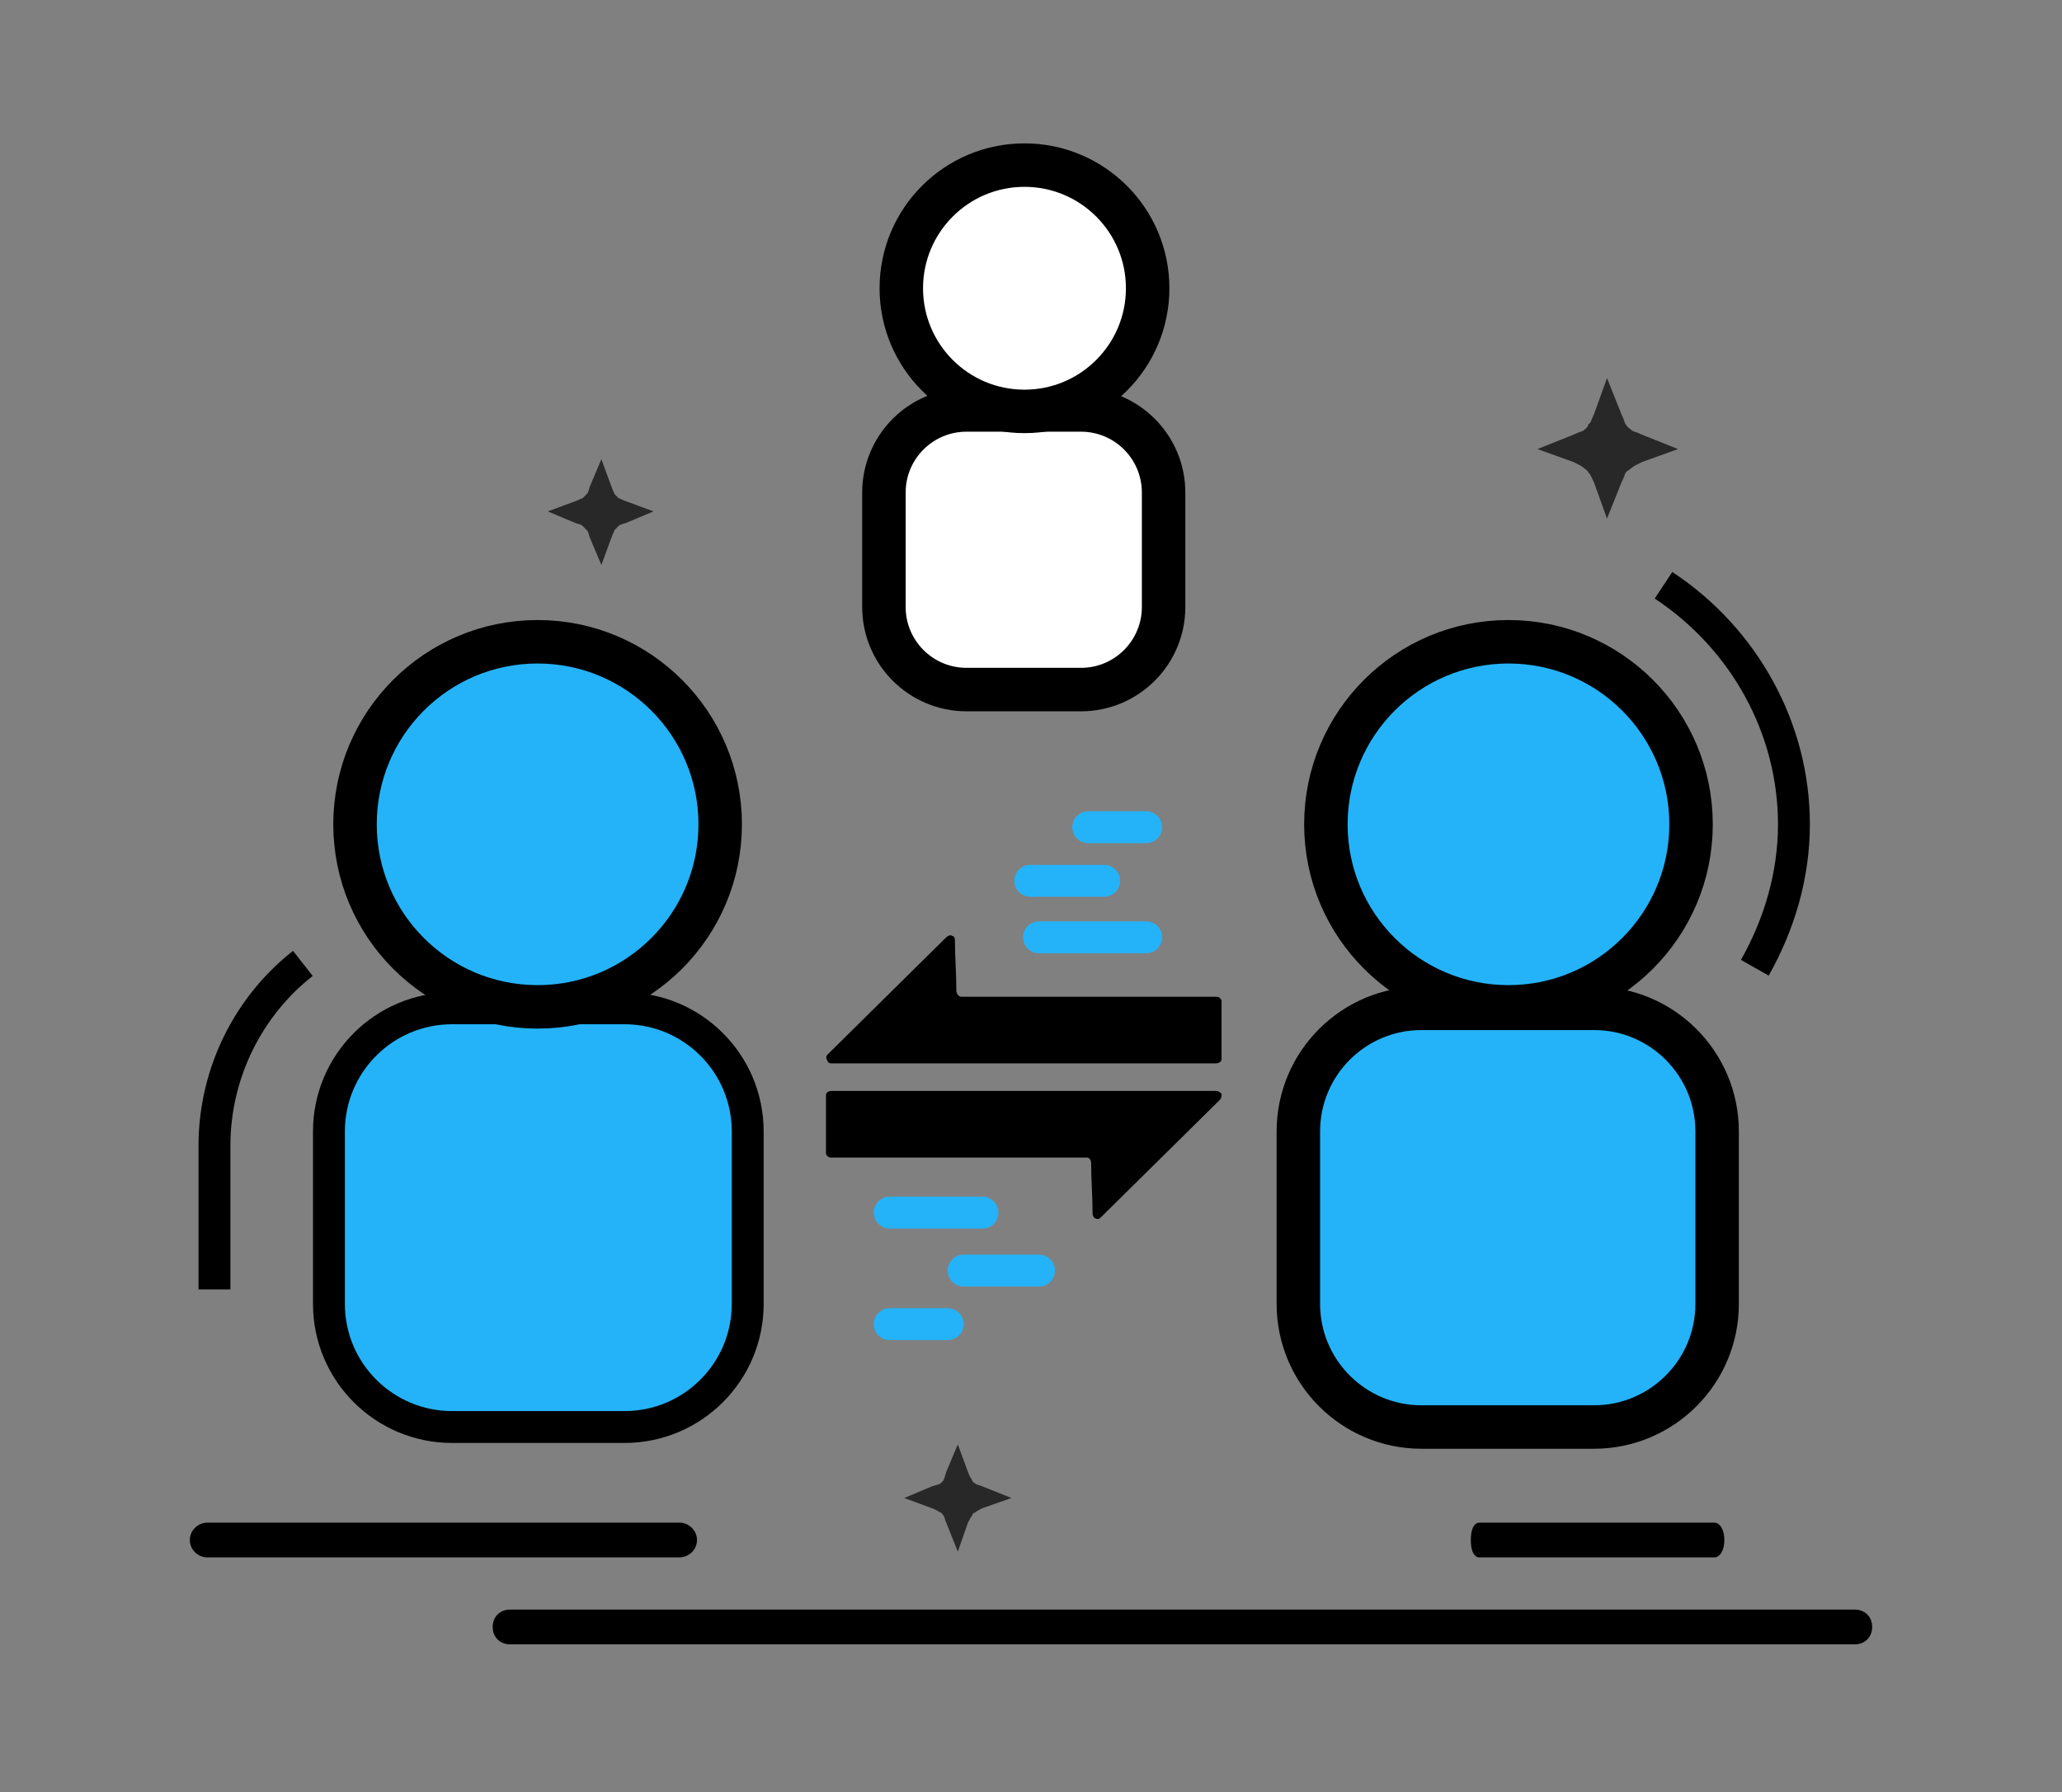
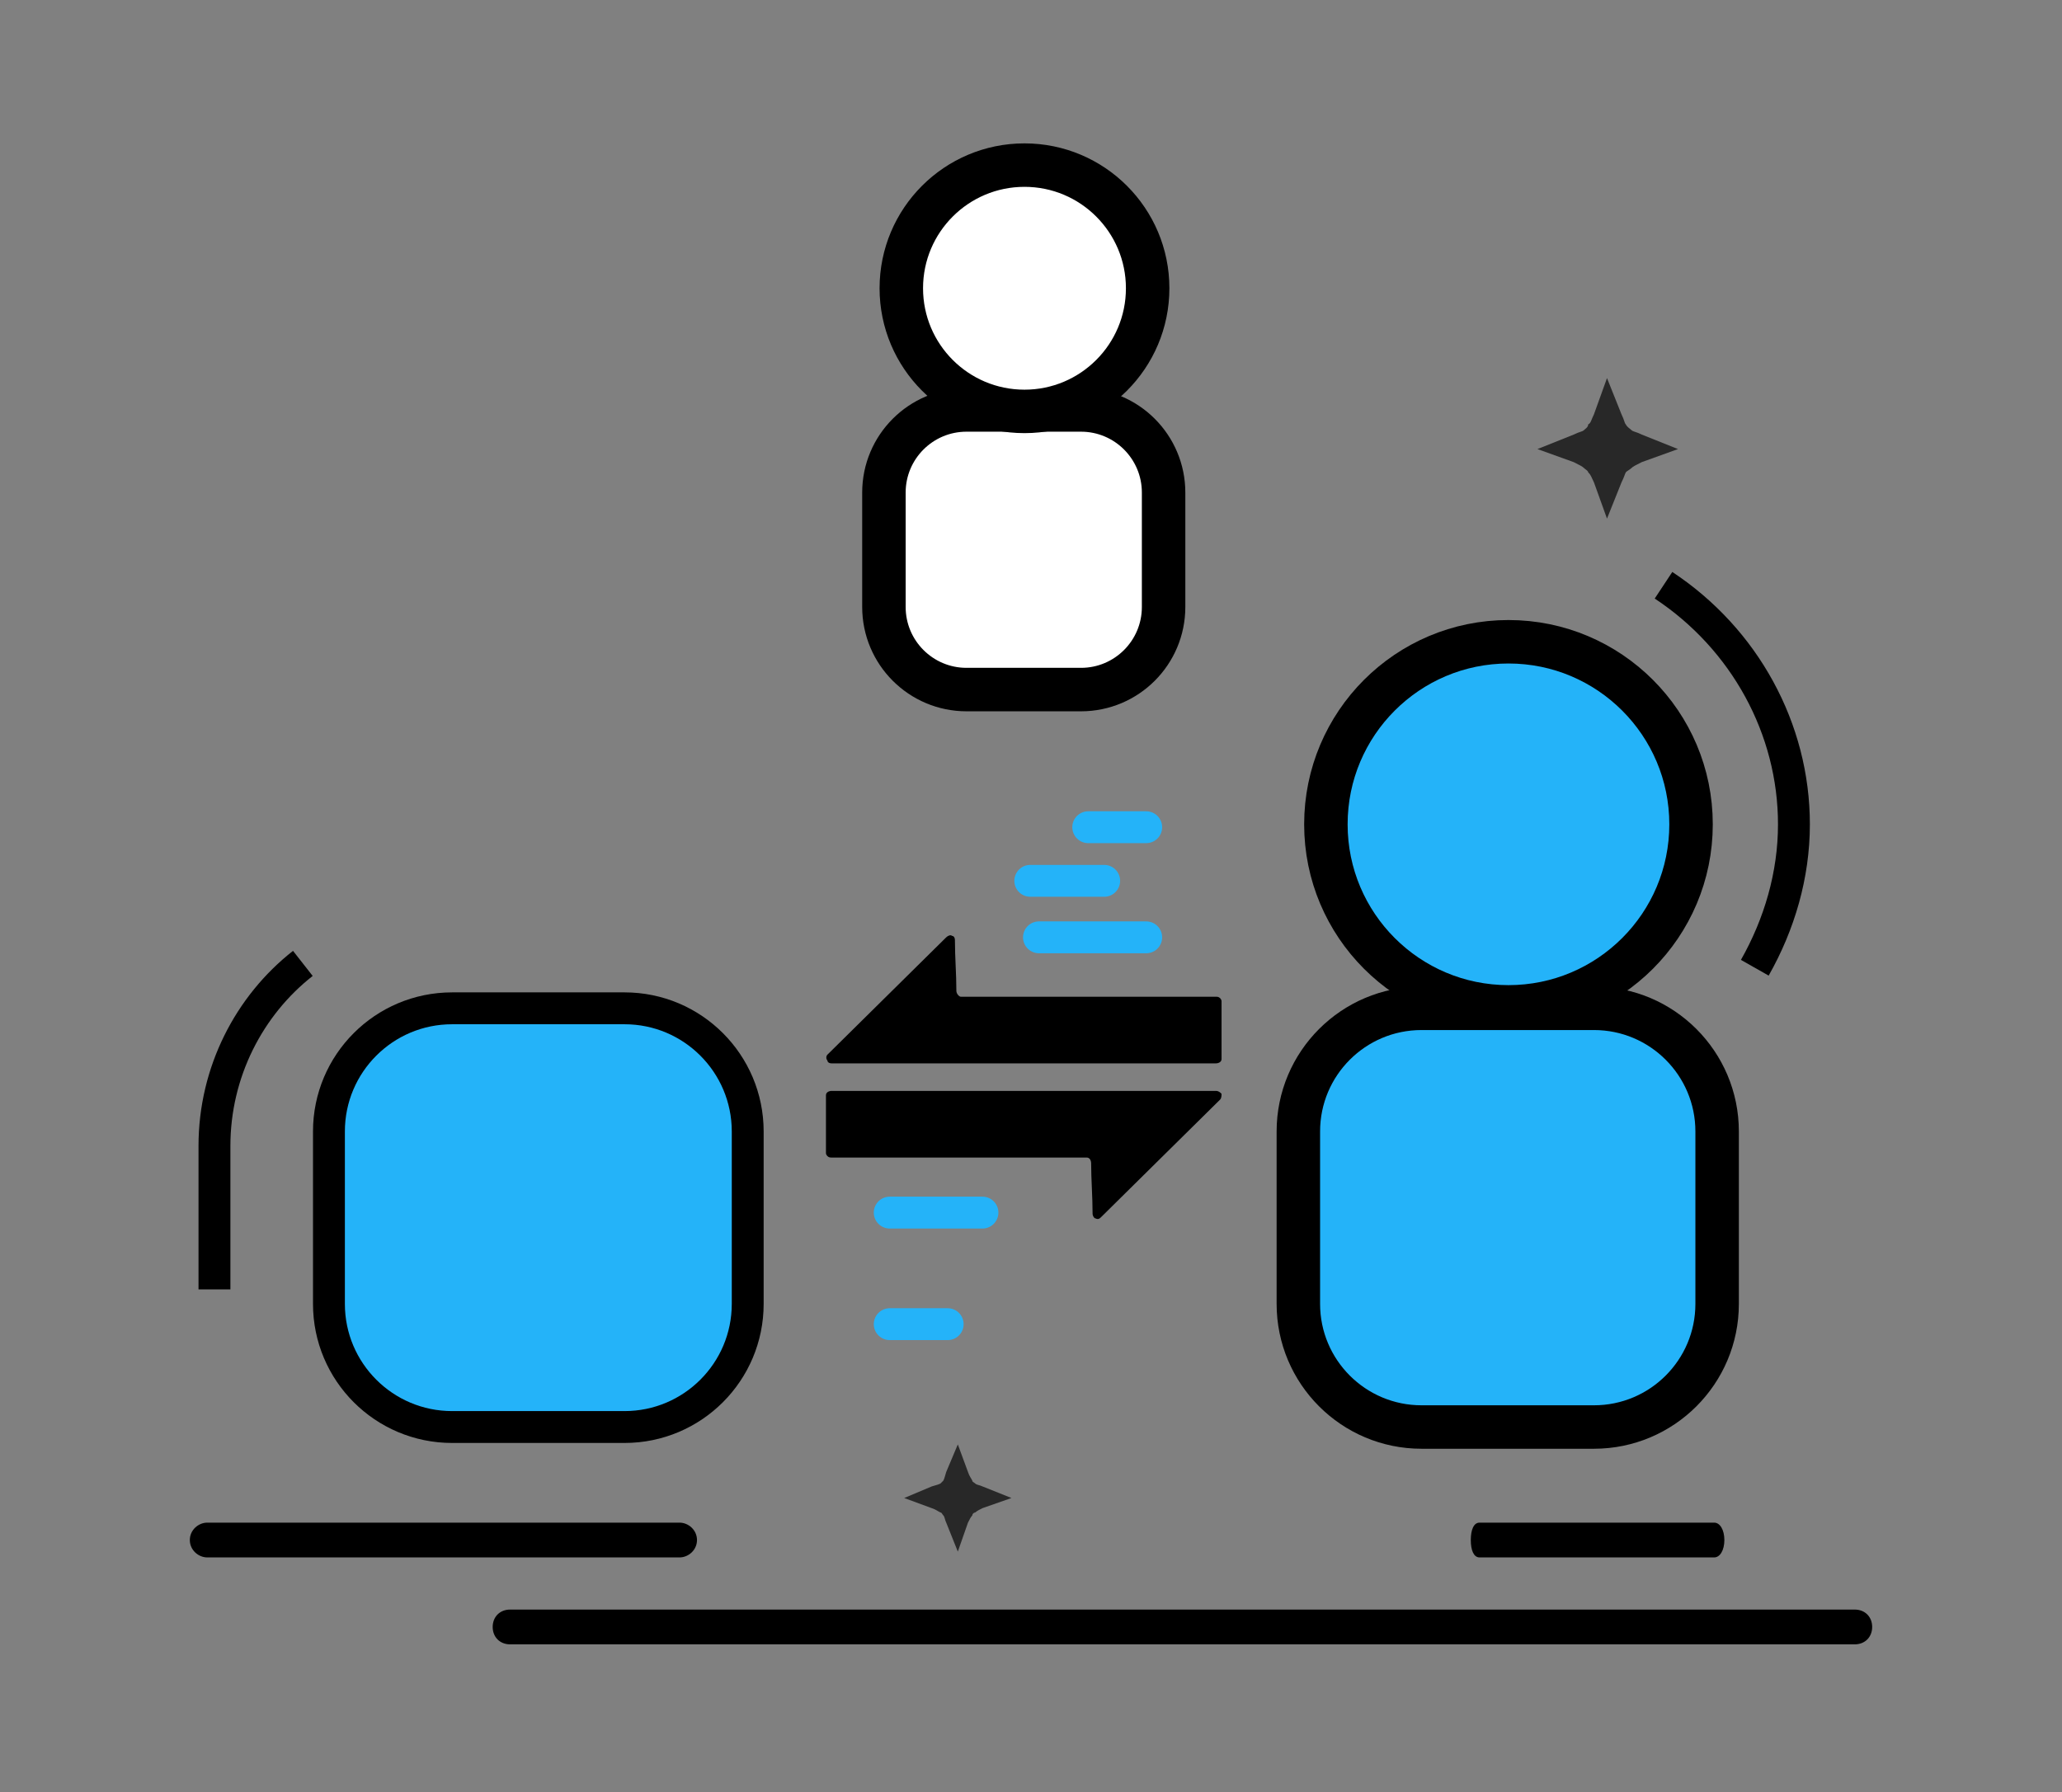
<svg xmlns="http://www.w3.org/2000/svg" width="260" height="226" viewBox="0 0 260 226" fill="none">
  <rect x="0" y="0" width="260" height="226" fill="#808080" stroke="none" />
  <path d="M27.041 162.606V144.518C27.041 135.2 31.427 126.795 38.187 121.496" stroke="black" stroke-width="4.02" stroke-miterlimit="22.926" />
  <path d="M78.749 127.16H57.007C48.429 127.16 41.476 134.114 41.476 142.691V164.434C41.476 173.011 48.429 179.964 57.007 179.964H78.749C87.327 179.964 94.28 173.011 94.28 164.434V142.691C94.28 134.114 87.327 127.16 78.749 127.16Z" fill="#24B3F9" stroke="black" stroke-width="4.02" stroke-miterlimit="22.926" />
-   <path d="M67.787 126.978C80.501 126.978 90.809 116.67 90.809 103.956C90.809 91.241 80.501 80.934 67.787 80.934C55.072 80.934 44.765 91.241 44.765 103.956C44.765 116.67 55.072 126.978 67.787 126.978Z" fill="#24B3F9" stroke="black" stroke-width="5.481" stroke-miterlimit="22.926" />
  <path d="M200.984 127.16H179.242C170.664 127.16 163.711 134.114 163.711 142.691V164.434C163.711 173.011 170.664 179.964 179.242 179.964H200.984C209.562 179.964 216.515 173.011 216.515 164.434V142.691C216.515 134.114 209.562 127.16 200.984 127.16Z" fill="#24B3F9" stroke="black" stroke-width="5.481" stroke-miterlimit="22.926" />
  <path d="M190.204 126.978C202.919 126.978 213.226 116.67 213.226 103.956C213.226 91.241 202.919 80.934 190.204 80.934C177.49 80.934 167.183 91.241 167.183 103.956C167.183 116.67 177.49 126.978 190.204 126.978Z" fill="#24B3F9" stroke="black" stroke-width="5.481" stroke-miterlimit="22.926" />
  <path d="M136.304 51.7H121.87C116.118 51.7 111.455 56.363 111.455 62.115V76.549C111.455 82.301 116.118 86.963 121.87 86.963H136.304C142.056 86.963 146.719 82.301 146.719 76.549V62.115C146.719 56.363 142.056 51.7 136.304 51.7Z" fill="white" stroke="black" stroke-width="5.481" stroke-miterlimit="22.926" />
  <path d="M129.178 51.883C137.755 51.883 144.709 44.929 144.709 36.352C144.709 27.775 137.755 20.822 129.178 20.822C120.601 20.822 113.647 27.775 113.647 36.352C113.647 44.929 120.601 51.883 129.178 51.883Z" fill="white" stroke="black" stroke-width="5.481" stroke-miterlimit="22.926" />
  <path d="M120.773 182.157L119.311 185.628C119.129 186.176 119.129 186.359 118.946 186.725C118.763 186.907 118.763 186.907 118.581 187.09C118.215 187.273 118.032 187.273 117.484 187.455L114.013 188.917L117.484 190.196C118.032 190.379 118.215 190.562 118.581 190.744C118.763 190.744 118.763 190.927 118.946 191.11C119.129 191.292 119.129 191.658 119.311 192.023L120.773 195.677L122.052 192.023C122.235 191.658 122.417 191.292 122.6 191.11C122.6 190.927 122.783 190.744 122.966 190.744C123.148 190.562 123.514 190.379 123.879 190.196L127.533 188.917L123.879 187.455C123.514 187.273 123.148 187.273 122.966 187.09C122.783 186.907 122.6 186.907 122.6 186.725C122.417 186.359 122.235 186.176 122.052 185.628L120.773 182.157Z" fill="#282828" />
  <path d="M202.629 47.68L200.984 52.248C200.619 52.979 200.619 53.344 200.253 53.527C200.253 53.892 199.888 54.075 199.705 54.258C199.523 54.441 199.157 54.441 198.426 54.806L193.858 56.633L198.426 58.278C199.157 58.643 199.523 58.826 199.705 59.008C199.888 59.191 200.253 59.374 200.253 59.556C200.619 59.922 200.619 60.105 200.984 60.836L202.629 65.403L204.456 60.836C204.821 60.105 204.821 59.922 205.004 59.556C205.187 59.374 205.552 59.191 205.735 59.008C205.917 58.826 206.283 58.643 207.014 58.278L211.582 56.633L207.014 54.806C206.283 54.441 205.917 54.441 205.735 54.258C205.552 54.075 205.187 53.892 205.004 53.527C204.821 53.344 204.821 52.979 204.456 52.248L202.629 47.68Z" fill="#282828" />
-   <path d="M75.826 57.912L74.364 61.384C74.181 61.932 74.181 62.114 73.999 62.297C73.816 62.48 73.633 62.663 73.451 62.845C73.268 62.845 73.085 63.028 72.537 63.211L69.065 64.49L72.537 65.951C73.085 66.134 73.268 66.134 73.451 66.317C73.633 66.5 73.816 66.682 73.999 66.865C74.181 67.048 74.181 67.23 74.364 67.779L75.826 71.25L77.105 67.779C77.287 67.23 77.47 67.048 77.47 66.865C77.653 66.682 77.836 66.5 78.018 66.317C78.201 66.134 78.384 66.134 78.932 65.951L82.403 64.49L78.932 63.211C78.384 63.028 78.201 62.845 78.018 62.845C77.836 62.663 77.653 62.48 77.47 62.297C77.47 62.114 77.287 61.932 77.105 61.384L75.826 57.912Z" fill="#282828" />
  <path d="M26.128 196.408C25.032 196.408 23.936 195.495 23.936 194.216C23.936 192.937 25.032 192.023 26.128 192.023V196.408ZM85.692 196.408H26.128V192.023H85.692V196.408ZM85.692 192.023C86.789 192.023 87.885 192.937 87.885 194.216C87.885 195.495 86.789 196.408 85.692 196.408V192.023Z" fill="black" />
  <path d="M64.315 207.371C63.036 207.371 62.123 206.457 62.123 205.178C62.123 203.899 63.036 202.986 64.315 202.986V207.371ZM233.872 207.371H64.315V202.986H233.872V207.371ZM233.872 202.986C235.151 202.986 236.065 203.899 236.065 205.178C236.065 206.457 235.151 207.371 233.872 207.371V202.986Z" fill="black" />
  <path d="M186.55 196.408C185.819 196.408 185.454 195.495 185.454 194.216C185.454 192.937 185.819 192.023 186.55 192.023V196.408ZM216.149 196.408H186.55V192.023H216.149V196.408ZM216.149 192.023C216.88 192.023 217.428 192.937 217.428 194.216C217.428 195.495 216.88 196.408 216.149 196.408V192.023Z" fill="black" />
  <path d="M209.754 73.808C219.986 80.569 226.199 91.897 226.199 103.956C226.199 110.351 224.371 116.563 221.265 122.044" stroke="black" stroke-width="4.02" stroke-miterlimit="22.926" />
  <path fill-rule="evenodd" clip-rule="evenodd" d="M104.877 134.103H153.296C153.661 134.103 154.027 133.921 154.027 133.555V126.247C154.027 126.064 153.844 125.881 153.844 125.881C153.661 125.699 153.479 125.699 153.296 125.699C134.842 125.699 139.775 125.699 121.138 125.699C120.956 125.699 120.59 125.333 120.59 124.968C120.59 122.775 120.408 120.765 120.408 118.573C120.408 118.207 120.225 118.025 120.042 118.025C119.859 117.842 119.494 118.025 119.311 118.207L104.329 133.007C104.146 133.19 104.146 133.555 104.329 133.738C104.329 133.921 104.512 134.103 104.877 134.103Z" fill="black" />
  <path fill-rule="evenodd" clip-rule="evenodd" d="M153.296 137.575H104.877C104.512 137.575 104.146 137.758 104.146 138.123V145.432C104.146 145.614 104.329 145.797 104.329 145.797C104.512 145.98 104.695 145.98 104.877 145.98C123.331 145.98 118.398 145.98 137.035 145.98C137.4 145.98 137.583 146.345 137.583 146.711C137.583 148.72 137.766 150.913 137.766 153.106C137.766 153.288 137.948 153.654 138.131 153.654C138.496 153.836 138.679 153.654 138.862 153.471L153.844 138.671C154.027 138.489 154.027 138.123 154.027 137.94C153.844 137.758 153.662 137.575 153.296 137.575Z" fill="black" />
  <path d="M144.526 118.208H131.005" stroke="#24B3F9" stroke-width="4.02" stroke-miterlimit="22.926" stroke-linecap="round" stroke-linejoin="round" />
  <path d="M139.227 111.082H129.909" stroke="#24B3F9" stroke-width="4.02" stroke-miterlimit="22.926" stroke-linecap="round" stroke-linejoin="round" />
  <path d="M144.526 104.321H137.217" stroke="#24B3F9" stroke-width="4.02" stroke-miterlimit="22.926" stroke-linecap="round" stroke-linejoin="round" />
  <path d="M112.186 152.923H123.879" stroke="#24B3F9" stroke-width="4.02" stroke-miterlimit="22.926" stroke-linecap="round" stroke-linejoin="round" />
-   <path d="M121.504 160.231H131.005" stroke="#24B3F9" stroke-width="4.02" stroke-miterlimit="22.926" stroke-linecap="round" stroke-linejoin="round" />
  <path d="M112.186 166.992H119.494" stroke="#24B3F9" stroke-width="4.02" stroke-miterlimit="22.926" stroke-linecap="round" stroke-linejoin="round" />
</svg>